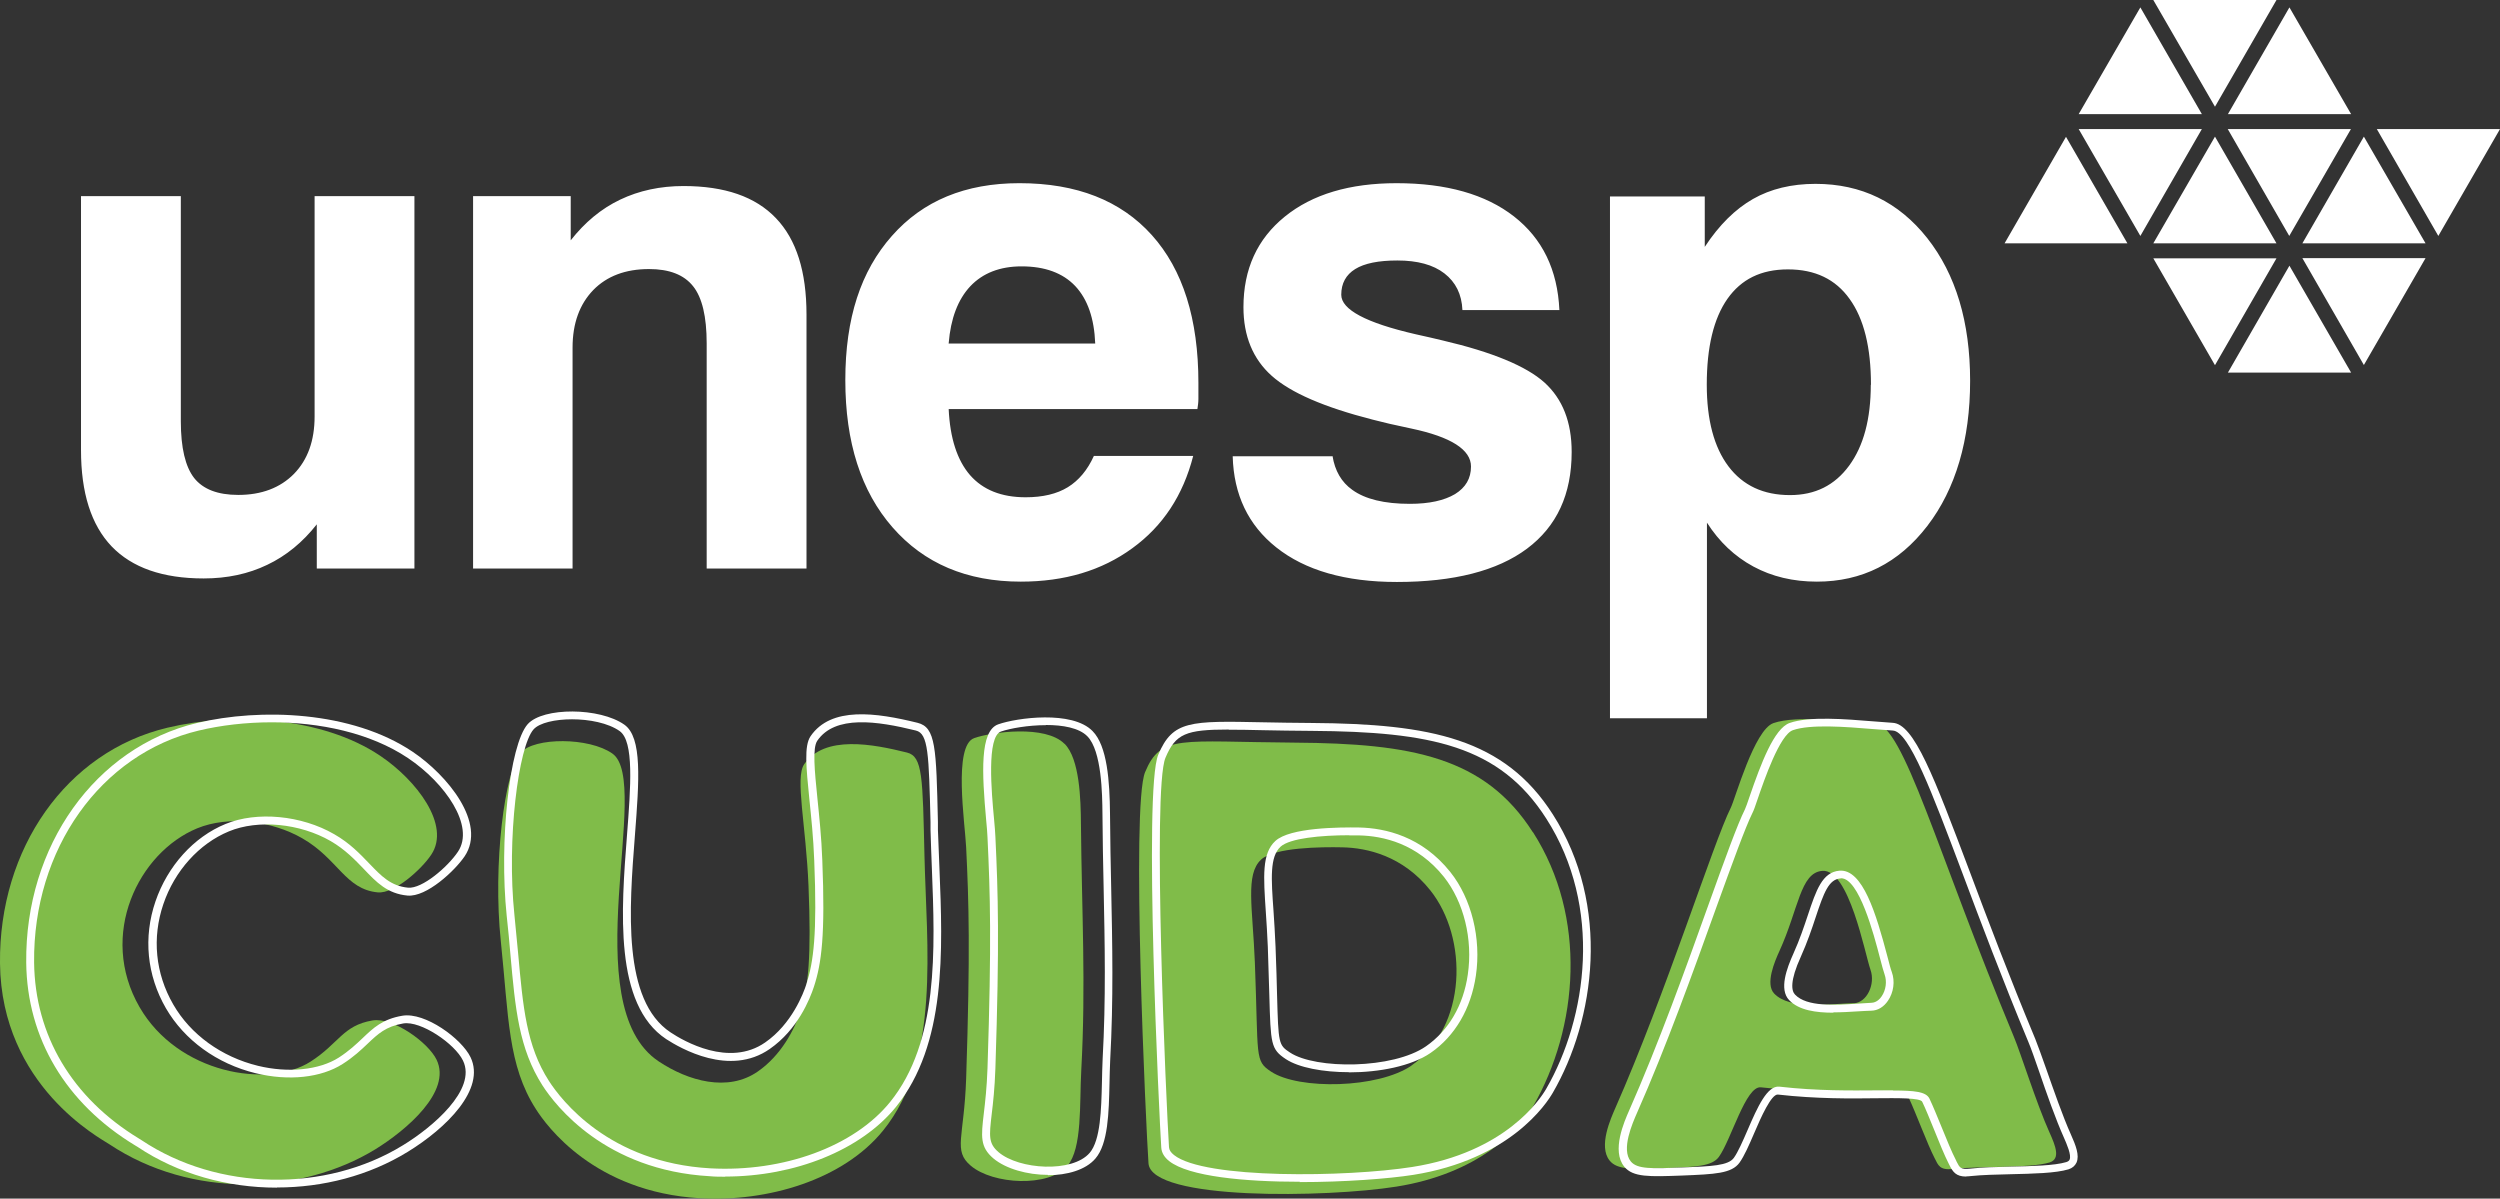
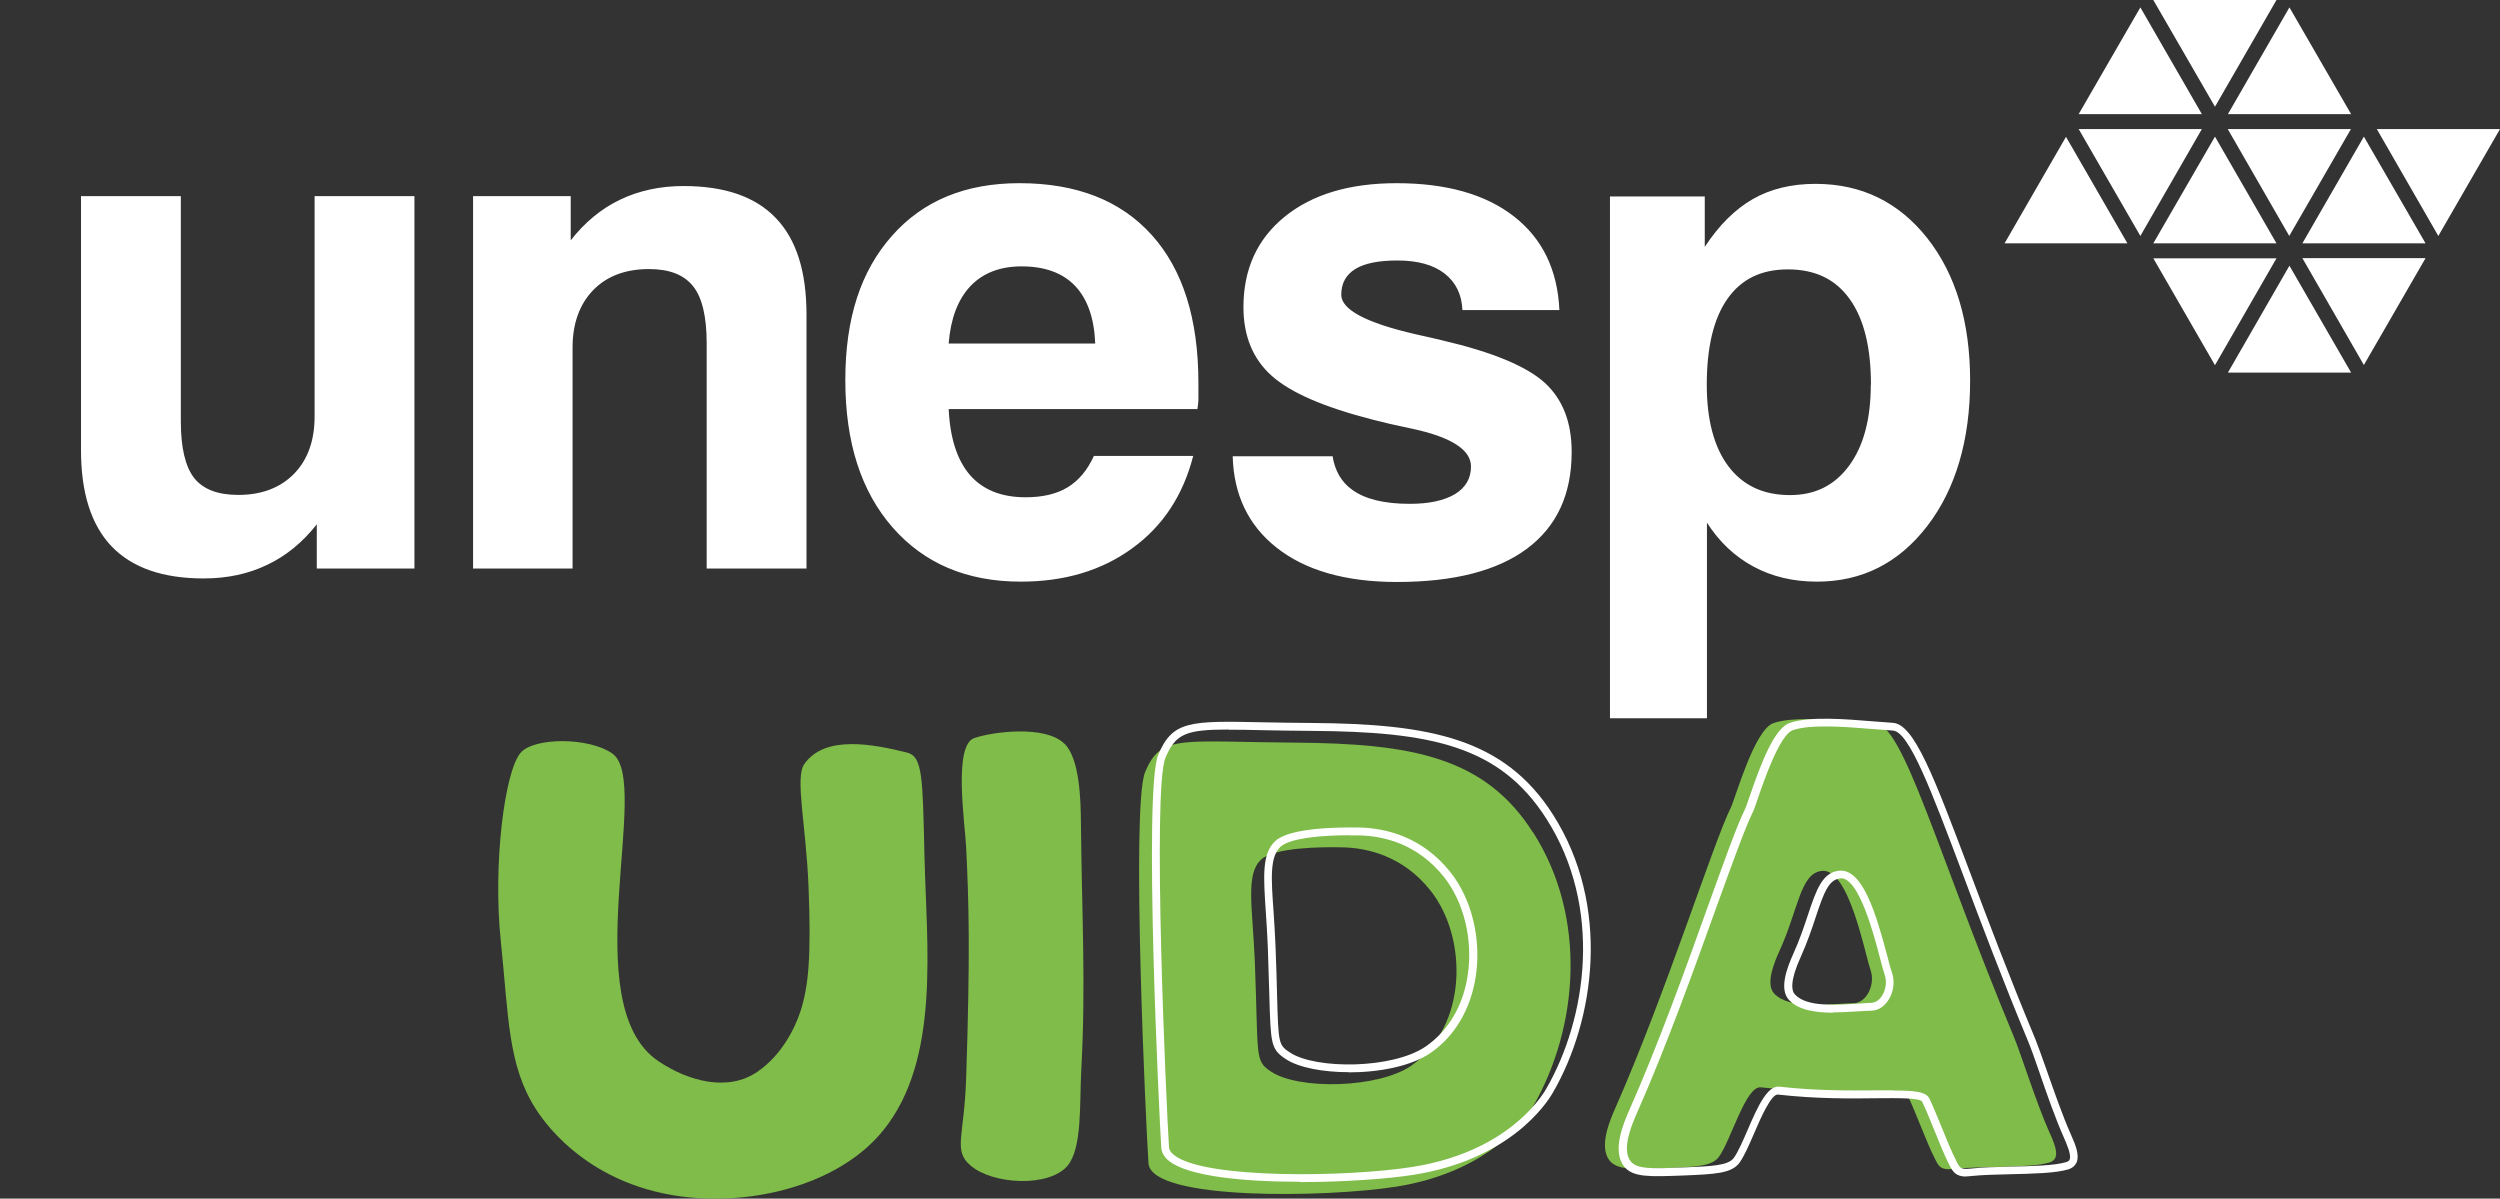
<svg xmlns="http://www.w3.org/2000/svg" id="Camada_2" data-name="Camada 2" viewBox="0 0 148.76 71.32">
  <rect x="0" y="0" width="148.76" height="71.32" fill="#333333" stroke="none" />
  <defs>
    <style>
      .cls-1, .cls-2 {
        fill: #fff;
      }

      .cls-2 {
        fill-rule: evenodd;
      }

      .cls-3 {
        fill: #80bc49;
      }
    </style>
  </defs>
  <g id="texto">
    <g>
      <path class="cls-3" d="M63.34,44.26c-1.13-1.14-4.32-.71-5.37-.34-1.26.44-.55,5.05-.48,6.5.16,3.3.25,6.12,0,13.76-.12,3.52-.79,4.28.27,5.18,1.32,1.13,4.65,1.3,5.75.02.9-1.05.72-3.71.83-5.7.28-5.15.03-9.34-.02-14.66-.01-1.42-.07-3.85-.97-4.76Z" />
-       <path class="cls-3" d="M22.33,68.39c1.85-1.14,4.56-3.44,3.65-5.33-.5-1.04-2.6-2.54-3.81-2.34-1.78.3-2,1.37-3.69,2.45-2.54,1.63-7.91.7-10.18-3.25-2.47-4.29-.06-9.19,3.43-10.63,1.87-.77,4.44-.46,6.27.6,2.12,1.22,2.55,3.03,4.48,3.21.99.09,2.61-1.38,3.18-2.24,1.18-1.76-.88-4.44-3.04-5.89-3.47-2.33-8.76-2.6-12.65-1.67C3.94,44.73-.07,50.51,0,57.32c.08,7.31,5.99,10.42,6.51,10.77,4.88,3.25,11.41,3,15.82.3Z" />
      <path class="cls-3" d="M36.44,44.84c-1.39-.98-4.64-.97-5.45-.06-.96,1.08-1.67,6.65-1.19,11.22.47,4.5.41,7.39,2.09,10,.61.96,3.46,4.94,9.77,5.3,4.01.23,8.51-1.09,10.89-4.03,3.43-4.23,2.58-11.01,2.46-16.34-.11-4.66-.1-5.92-1.04-6.15-2.01-.5-4.91-1.07-6.12.7-.55.8.11,3.61.26,7.24.17,4.22,0,5.98-.48,7.46-.35,1.07-1.14,2.61-2.54,3.58-1.78,1.24-4.15.56-5.89-.6-5.05-3.35-.37-16.64-2.76-18.32Z" />
      <path class="cls-3" d="M91.21,49.52c-2.86-4.48-7.21-5.28-14.15-5.33-6.83-.05-7.98-.51-8.92,1.75-.85,2.01.06,21.3.2,23.28.15,2.24,10.66,2.04,14.74,1.39,4.84-.76,7.32-3.35,8.14-4.77,2.71-4.7,3.24-11.26,0-16.32ZM84,63.4c-1.98,1.37-6.71,1.46-8.36.37-1-.66-.75-.8-.97-6.49-.13-3.26-.58-5.25.37-6.13.79-.73,3.59-.76,4.85-.73,1.45.03,3.58.5,5.22,2.56,2.25,2.82,2.22,8.11-1.12,10.42Z" />
      <path class="cls-3" d="M121.95,67.38c-.78-1.74-1.71-4.72-2.11-5.67-4.63-11.13-6.57-18.6-8.28-18.68-1.49-.07-4.63-.5-6.04,0-1.14.41-2.27,4.51-2.53,5.03-1.04,2.08-3.87,11.07-6.87,17.87-.26.6-1.03,2.28-.34,3.13.45.56,1.38.52,3.25.45,1.89-.07,2.84-.11,3.25-.67.74-1.03,1.6-4.24,2.5-4.14,4.76.54,8.43-.15,8.77.56.46.97,1.13,2.81,1.57,3.66.22.43.3.72,1.08.64,1.68-.19,4.56-.03,5.76-.39.67-.21.34-1.01,0-1.77ZM110.3,59.69c-1.51.05-3.79.41-4.73-.57-.54-.57.03-1.91.31-2.52,1.15-2.52,1.24-4.67,2.55-4.78,1.59-.14,2.53,4.9,2.87,5.88.31.87-.22,1.97-1,2Z" />
      <g>
-         <path class="cls-1" d="M16.47,70.67c-2.94,0-5.87-.81-8.29-2.43-.03-.02-.08-.05-.15-.09-4.12-2.5-6.42-6.37-6.47-10.87-.07-6.95,4.11-12.81,10.16-14.26,3.78-.9,9.21-.72,12.83,1.71,2.08,1.4,4.42,4.25,3.1,6.22-.59.87-2.27,2.44-3.4,2.34-1.2-.11-1.85-.79-2.6-1.58-.52-.54-1.11-1.16-1.97-1.66-1.83-1.06-4.33-1.3-6.06-.58-1.77.73-3.23,2.35-3.9,4.33-.68,2-.48,4.12.59,5.97,1.03,1.79,2.87,3.12,5.04,3.65,1.81.44,3.65.25,4.81-.49.62-.4,1.04-.8,1.42-1.16.63-.6,1.18-1.13,2.36-1.33,1.36-.23,3.53,1.37,4.06,2.47.91,1.9-1.44,4.22-3.74,5.63h0c-2.31,1.42-5.04,2.12-7.78,2.12ZM16.17,42.98c-1.55,0-3.04.18-4.34.49-5.84,1.39-9.87,7.07-9.8,13.8.05,4.34,2.26,8.06,6.24,10.48.07.05.13.08.16.1,4.53,3.02,10.93,3.14,15.56.29,1.72-1.05,4.4-3.3,3.56-5.03-.48-1-2.51-2.39-3.56-2.21-1.03.18-1.49.61-2.11,1.2-.39.37-.83.79-1.49,1.21-1.28.82-3.21,1.03-5.18.55-2.3-.56-4.24-1.97-5.34-3.87-1.13-1.96-1.35-4.21-.62-6.35.72-2.11,2.28-3.84,4.17-4.61,1.86-.77,4.52-.52,6.47.61.93.53,1.54,1.18,2.08,1.74.72.75,1.28,1.34,2.31,1.44.84.08,2.37-1.24,2.97-2.14,1.02-1.52-.75-4.08-2.97-5.57-2.27-1.52-5.28-2.13-8.12-2.13Z" />
-         <path class="cls-1" d="M43.16,70.02c-.31,0-.61,0-.92-.03-6.24-.35-9.2-4.22-9.96-5.4-1.4-2.19-1.62-4.55-1.91-7.82-.06-.71-.13-1.47-.22-2.28-.46-4.43.17-10.18,1.25-11.4.91-1.02,4.29-1,5.75.03,1.08.76.88,3.34.63,6.59-.34,4.37-.76,9.81,2.12,11.72.78.52,3.49,2.09,5.63.6,1.59-1.1,2.28-2.93,2.45-3.46.43-1.34.65-2.98.47-7.37-.05-1.35-.18-2.57-.29-3.65-.19-1.9-.32-3.16.07-3.74,1.22-1.79,3.9-1.41,6.37-.8,1.08.27,1.11,1.46,1.21,5.9v.47c.03.73.06,1.49.09,2.27.2,4.92.42,10.5-2.59,14.22-2.08,2.56-6,4.14-10.16,4.14ZM34.05,42.8c-1.02,0-1.95.21-2.3.6-.9,1.01-1.61,6.54-1.14,11.04.08.81.15,1.57.22,2.28.29,3.2.49,5.52,1.84,7.61.73,1.13,3.57,4.85,9.59,5.19,4.35.24,8.56-1.3,10.7-3.94,2.9-3.58,2.68-9.07,2.49-13.91-.03-.78-.06-1.54-.08-2.28v-.47c-.1-4.05-.13-5.27-.87-5.45-2.31-.57-4.81-.94-5.87.61-.29.43-.16,1.75.01,3.43.11,1.08.24,2.31.29,3.67.18,4.46-.04,6.14-.5,7.54-.24.73-.96,2.54-2.63,3.7-2.38,1.66-5.31-.04-6.16-.59-3.11-2.06-2.68-7.65-2.33-12.15.22-2.86.43-5.57-.44-6.18-.68-.48-1.81-.7-2.84-.7Z" />
-         <path class="cls-1" d="M62.36,69.91c-1.23,0-2.51-.36-3.25-.98-.8-.68-.73-1.31-.57-2.67.08-.68.18-1.53.22-2.69.25-7.59.16-10.37,0-13.75-.01-.26-.04-.62-.08-1.03-.25-2.78-.39-5.3.72-5.69,1.1-.39,4.4-.84,5.61.4.88.89,1.02,2.99,1.04,4.92.01,1.54.04,2.99.07,4.4.07,3.4.14,6.62-.06,10.28-.02.43-.03.88-.04,1.35-.04,1.77-.08,3.61-.84,4.49-.58.68-1.69.99-2.83.99ZM62.23,43.15c-1.05,0-2.12.19-2.67.38-.86.3-.56,3.62-.41,5.21.04.43.07.79.08,1.05.16,3.39.25,6.17,0,13.78-.04,1.19-.14,2.08-.22,2.73-.15,1.3-.2,1.74.41,2.26,1.22,1.04,4.39,1.24,5.42.04.65-.76.69-2.59.73-4.2.01-.47.02-.93.04-1.36.2-3.64.13-6.85.06-10.24-.03-1.41-.06-2.86-.07-4.4-.01-1.11-.04-3.72-.9-4.59h0c-.49-.5-1.46-.67-2.46-.67Z" />
        <path class="cls-1" d="M77.35,70.32c-3.29,0-6.61-.31-7.78-1.23-.29-.23-.45-.5-.47-.8-.11-1.66-1.07-21.27-.18-23.38.86-2.04,1.89-2.02,6.26-1.93.83.02,1.78.03,2.88.04h0c7.08.05,11.46.93,14.34,5.44,3.47,5.43,2.51,12.23,0,16.56-.38.66-2.56,3.98-8.31,4.89-1.46.23-4.1.43-6.76.43ZM73.11,43.41c-2.54,0-3.16.25-3.76,1.68-.8,1.89.05,20.7.21,23.17.01.17.11.32.3.47,1.81,1.44,10.27,1.32,14.17.71,5.54-.87,7.62-4.03,7.98-4.66,2.43-4.21,3.37-10.81,0-16.07-2.78-4.35-6.88-5.17-13.95-5.22-1.1,0-2.06-.03-2.88-.04-.8-.02-1.48-.03-2.06-.03Z" />
        <path class="cls-1" d="M80.27,63.8c-1.54,0-2.99-.27-3.76-.78-.89-.59-.9-.89-.98-3.81-.02-.75-.05-1.69-.09-2.87-.03-.77-.08-1.47-.12-2.09-.14-2.09-.24-3.47.57-4.21.87-.8,3.79-.82,5.01-.8,1.53.04,3.7.52,5.4,2.65,1.26,1.58,1.85,3.95,1.52,6.17-.29,1.96-1.24,3.59-2.69,4.59-1.14.79-3.06,1.16-4.86,1.16ZM80.3,49.7c-1.72,0-3.55.18-4.1.68-.65.6-.56,1.89-.42,3.84.04.63.09,1.34.12,2.11.05,1.18.07,2.12.09,2.87.08,2.92.09,2.98.77,3.43,1.53,1.01,6.13.99,8.09-.37,1.34-.93,2.23-2.44,2.49-4.27.31-2.1-.24-4.32-1.42-5.81-1.59-1.99-3.62-2.44-5.05-2.47h0c-.19,0-.39,0-.59,0Z" />
        <path class="cls-1" d="M116.99,70.01c-.6,0-.79-.28-.99-.68l-.05-.1c-.24-.47-.56-1.25-.86-2-.25-.61-.5-1.24-.71-1.67-.11-.24-1.5-.22-2.73-.21-1.51.02-3.57.04-5.86-.22-.39-.03-1.01,1.36-1.41,2.3-.3.7-.59,1.36-.87,1.75-.47.65-1.46.69-3.43.77-1.93.07-2.91.11-3.43-.53-.77-.94,0-2.68.29-3.34,1.75-3.96,3.4-8.55,4.72-12.24.96-2.67,1.72-4.78,2.17-5.68.05-.1.16-.41.28-.77.67-1.95,1.46-4.05,2.38-4.37,1.15-.41,3.34-.23,4.94-.1.45.04.87.07,1.19.09h0c1.28.06,2.45,3.19,4.59,8.86,1.03,2.75,2.32,6.17,3.9,9.96.15.37.38,1.02.65,1.78.44,1.25.98,2.81,1.46,3.88.3.67.53,1.26.34,1.69-.09.19-.25.33-.48.4-.75.23-2.12.26-3.43.29-.84.02-1.72.04-2.37.11-.1.01-.19.02-.28.02ZM112.63,64.89c1.3,0,1.98.07,2.18.48.21.44.47,1.08.72,1.69.3.74.61,1.5.85,1.96l.05.11c.18.35.23.47.8.41.68-.08,1.56-.1,2.41-.12,1.28-.03,2.61-.06,3.31-.27.13-.04.18-.1.2-.15.12-.27-.17-.92-.34-1.31-.49-1.09-1.04-2.66-1.47-3.92-.26-.75-.49-1.41-.64-1.76-1.58-3.8-2.87-7.23-3.9-9.98-1.86-4.94-3.2-8.51-4.17-8.56h0c-.33-.02-.75-.05-1.21-.09-1.56-.13-3.69-.3-4.74.07-.78.28-1.7,2.95-2.09,4.09-.14.42-.24.7-.31.83-.43.87-1.19,2.97-2.15,5.62-1.33,3.7-2.98,8.3-4.72,12.23-.27.62-.96,2.17-.37,2.89.38.47,1.28.43,3.06.36,1.76-.07,2.73-.11,3.07-.57.25-.35.53-.99.82-1.66.59-1.37,1.17-2.66,1.89-2.58,2.26.26,4.3.23,5.8.22.36,0,.69,0,.98,0Z" />
        <path class="cls-1" d="M109.1,60.26c-1.04,0-2.06-.14-2.64-.75-.61-.64-.14-1.89.26-2.78.37-.82.63-1.6.86-2.29.49-1.47.85-2.54,1.87-2.63h0c1.39-.12,2.19,2.57,2.86,5.11.11.42.19.74.26.92.2.55.11,1.22-.23,1.71-.25.37-.6.58-.98.59-.25,0-.52.03-.81.04-.46.03-.96.06-1.46.06ZM109.55,52.27s-.03,0-.04,0h0c-.69.06-.98.83-1.47,2.31-.23.7-.5,1.49-.88,2.34-.67,1.47-.56,2.04-.35,2.26.7.74,2.38.63,3.73.54.29-.02.57-.04.82-.05.31-.01.52-.25.61-.39.25-.37.32-.88.17-1.3-.07-.2-.16-.53-.27-.96-.37-1.43-1.25-4.76-2.32-4.76Z" />
      </g>
      <g>
        <path class="cls-2" d="M24.66,11.67v22.16h-5.81v-2.63c-.84,1.07-1.83,1.88-2.95,2.41-1.12.54-2.38.81-3.78.81-2.44,0-4.26-.64-5.48-1.91-1.22-1.28-1.82-3.19-1.82-5.73v-15.11h5.94v13.4c0,1.58.27,2.7.79,3.37.53.67,1.4,1.01,2.63,1.01,1.38,0,2.49-.42,3.31-1.25.82-.84,1.23-1.98,1.23-3.42v-13.11h5.94ZM95.8,42.74V11.69h5.64v3c.86-1.31,1.82-2.25,2.87-2.85,1.05-.6,2.3-.9,3.72-.9,2.73,0,4.95,1.08,6.65,3.23,1.7,2.16,2.55,4.99,2.55,8.49s-.85,6.43-2.55,8.64c-1.7,2.21-3.89,3.31-6.57,3.31-1.41,0-2.67-.3-3.78-.9-1.11-.6-2.03-1.47-2.76-2.61v11.64h-5.77ZM111.33,22.9c0-2.23-.42-3.93-1.27-5.11-.84-1.18-2.06-1.76-3.67-1.76s-2.78.59-3.6,1.75c-.82,1.17-1.23,2.87-1.23,5.11,0,2.09.43,3.72,1.29,4.86.86,1.14,2.08,1.71,3.66,1.71,1.5,0,2.66-.58,3.52-1.75.86-1.17,1.29-2.78,1.29-4.82h0ZM79.29,27.13c.14.88.53,1.56,1.18,2.02.76.55,1.9.83,3.42.83,1.16,0,2.05-.2,2.69-.58.63-.39.95-.93.95-1.64,0-1-1.18-1.76-3.55-2.26-.97-.2-1.73-.38-2.3-.53-2.89-.74-4.88-1.6-6.01-2.61-1.12-1-1.68-2.37-1.68-4.08,0-2.27.82-4.06,2.46-5.39,1.64-1.33,3.86-1.99,6.65-1.99,2.96,0,5.3.66,6.99,1.98,1.69,1.32,2.59,3.17,2.7,5.57h-5.77c-.04-.94-.4-1.66-1.07-2.18-.67-.52-1.61-.77-2.8-.77-1.13,0-1.96.17-2.51.51-.55.34-.83.85-.83,1.53,0,.88,1.47,1.67,4.43,2.35.67.15,1.21.27,1.61.37,2.95.69,4.97,1.53,6.05,2.5,1.08.98,1.62,2.35,1.62,4.13,0,2.52-.88,4.43-2.66,5.76-1.77,1.32-4.36,1.98-7.74,1.98-3.06,0-5.46-.69-7.18-2.06-1.66-1.32-2.53-3.13-2.59-5.42h5.96ZM56.44,20.44h8.73c-.06-1.5-.45-2.63-1.19-3.42-.74-.78-1.81-1.17-3.19-1.17-1.29,0-2.31.4-3.05,1.18-.74.79-1.17,1.92-1.29,3.4h0ZM65.09,27.13h5.91c-.6,2.34-1.8,4.17-3.62,5.49-1.82,1.33-4.03,1.99-6.64,1.99-3.21,0-5.75-1.08-7.63-3.23-1.88-2.15-2.81-5.07-2.81-8.76s.92-6.49,2.77-8.58c1.85-2.1,4.38-3.14,7.59-3.14,3.4,0,6.03,1.03,7.88,3.09,1.85,2.06,2.77,4.99,2.77,8.8,0,.43,0,.74,0,.95,0,.21-.03.41-.06.6h-14.8c.08,1.74.51,3.05,1.27,3.93.77.88,1.87,1.32,3.31,1.32,1.02,0,1.86-.2,2.51-.6.65-.4,1.17-1.02,1.55-1.86h0ZM28.15,33.84V11.67h5.81v2.63c.84-1.07,1.81-1.88,2.94-2.42,1.13-.54,2.39-.81,3.77-.81,2.45,0,4.28.63,5.5,1.91,1.22,1.27,1.82,3.18,1.82,5.74v15.11h-5.94v-13.4c0-1.59-.27-2.73-.81-3.4-.54-.68-1.41-1.02-2.62-1.02-1.4,0-2.51.42-3.32,1.25-.81.84-1.23,1.98-1.23,3.42v13.15h-5.94Z" />
        <path class="cls-2" d="M145.09,14.04l3.67-6.36h-7.33l3.66,6.36h0ZM140.66,8.13l3.67,6.35h-7.33l3.66-6.35h0ZM140.66,21.72l3.67-6.36h-7.33l3.66,6.36h0ZM136.23,15.81l3.67,6.36h-7.33l3.66-6.36h0ZM135.46,15.37h-7.33l3.67,6.36,3.66-6.36h0ZM131.8,8.13l-3.67,6.35h7.33l-3.66-6.35h0ZM132.56,7.68l3.66,6.36,3.67-6.36h-7.33ZM136.23.44l-3.66,6.35h7.33l-3.67-6.35h0ZM131.8,6.35l-3.67-6.35h7.33l-3.66,6.35h0ZM127.36.44l-3.67,6.35h7.33l-3.66-6.35h0ZM127.36,14.04l-3.67-6.36h7.33l-3.66,6.36h0ZM122.93,8.15l-3.65,6.33h7.31l-3.65-6.33Z" />
      </g>
    </g>
  </g>
</svg>